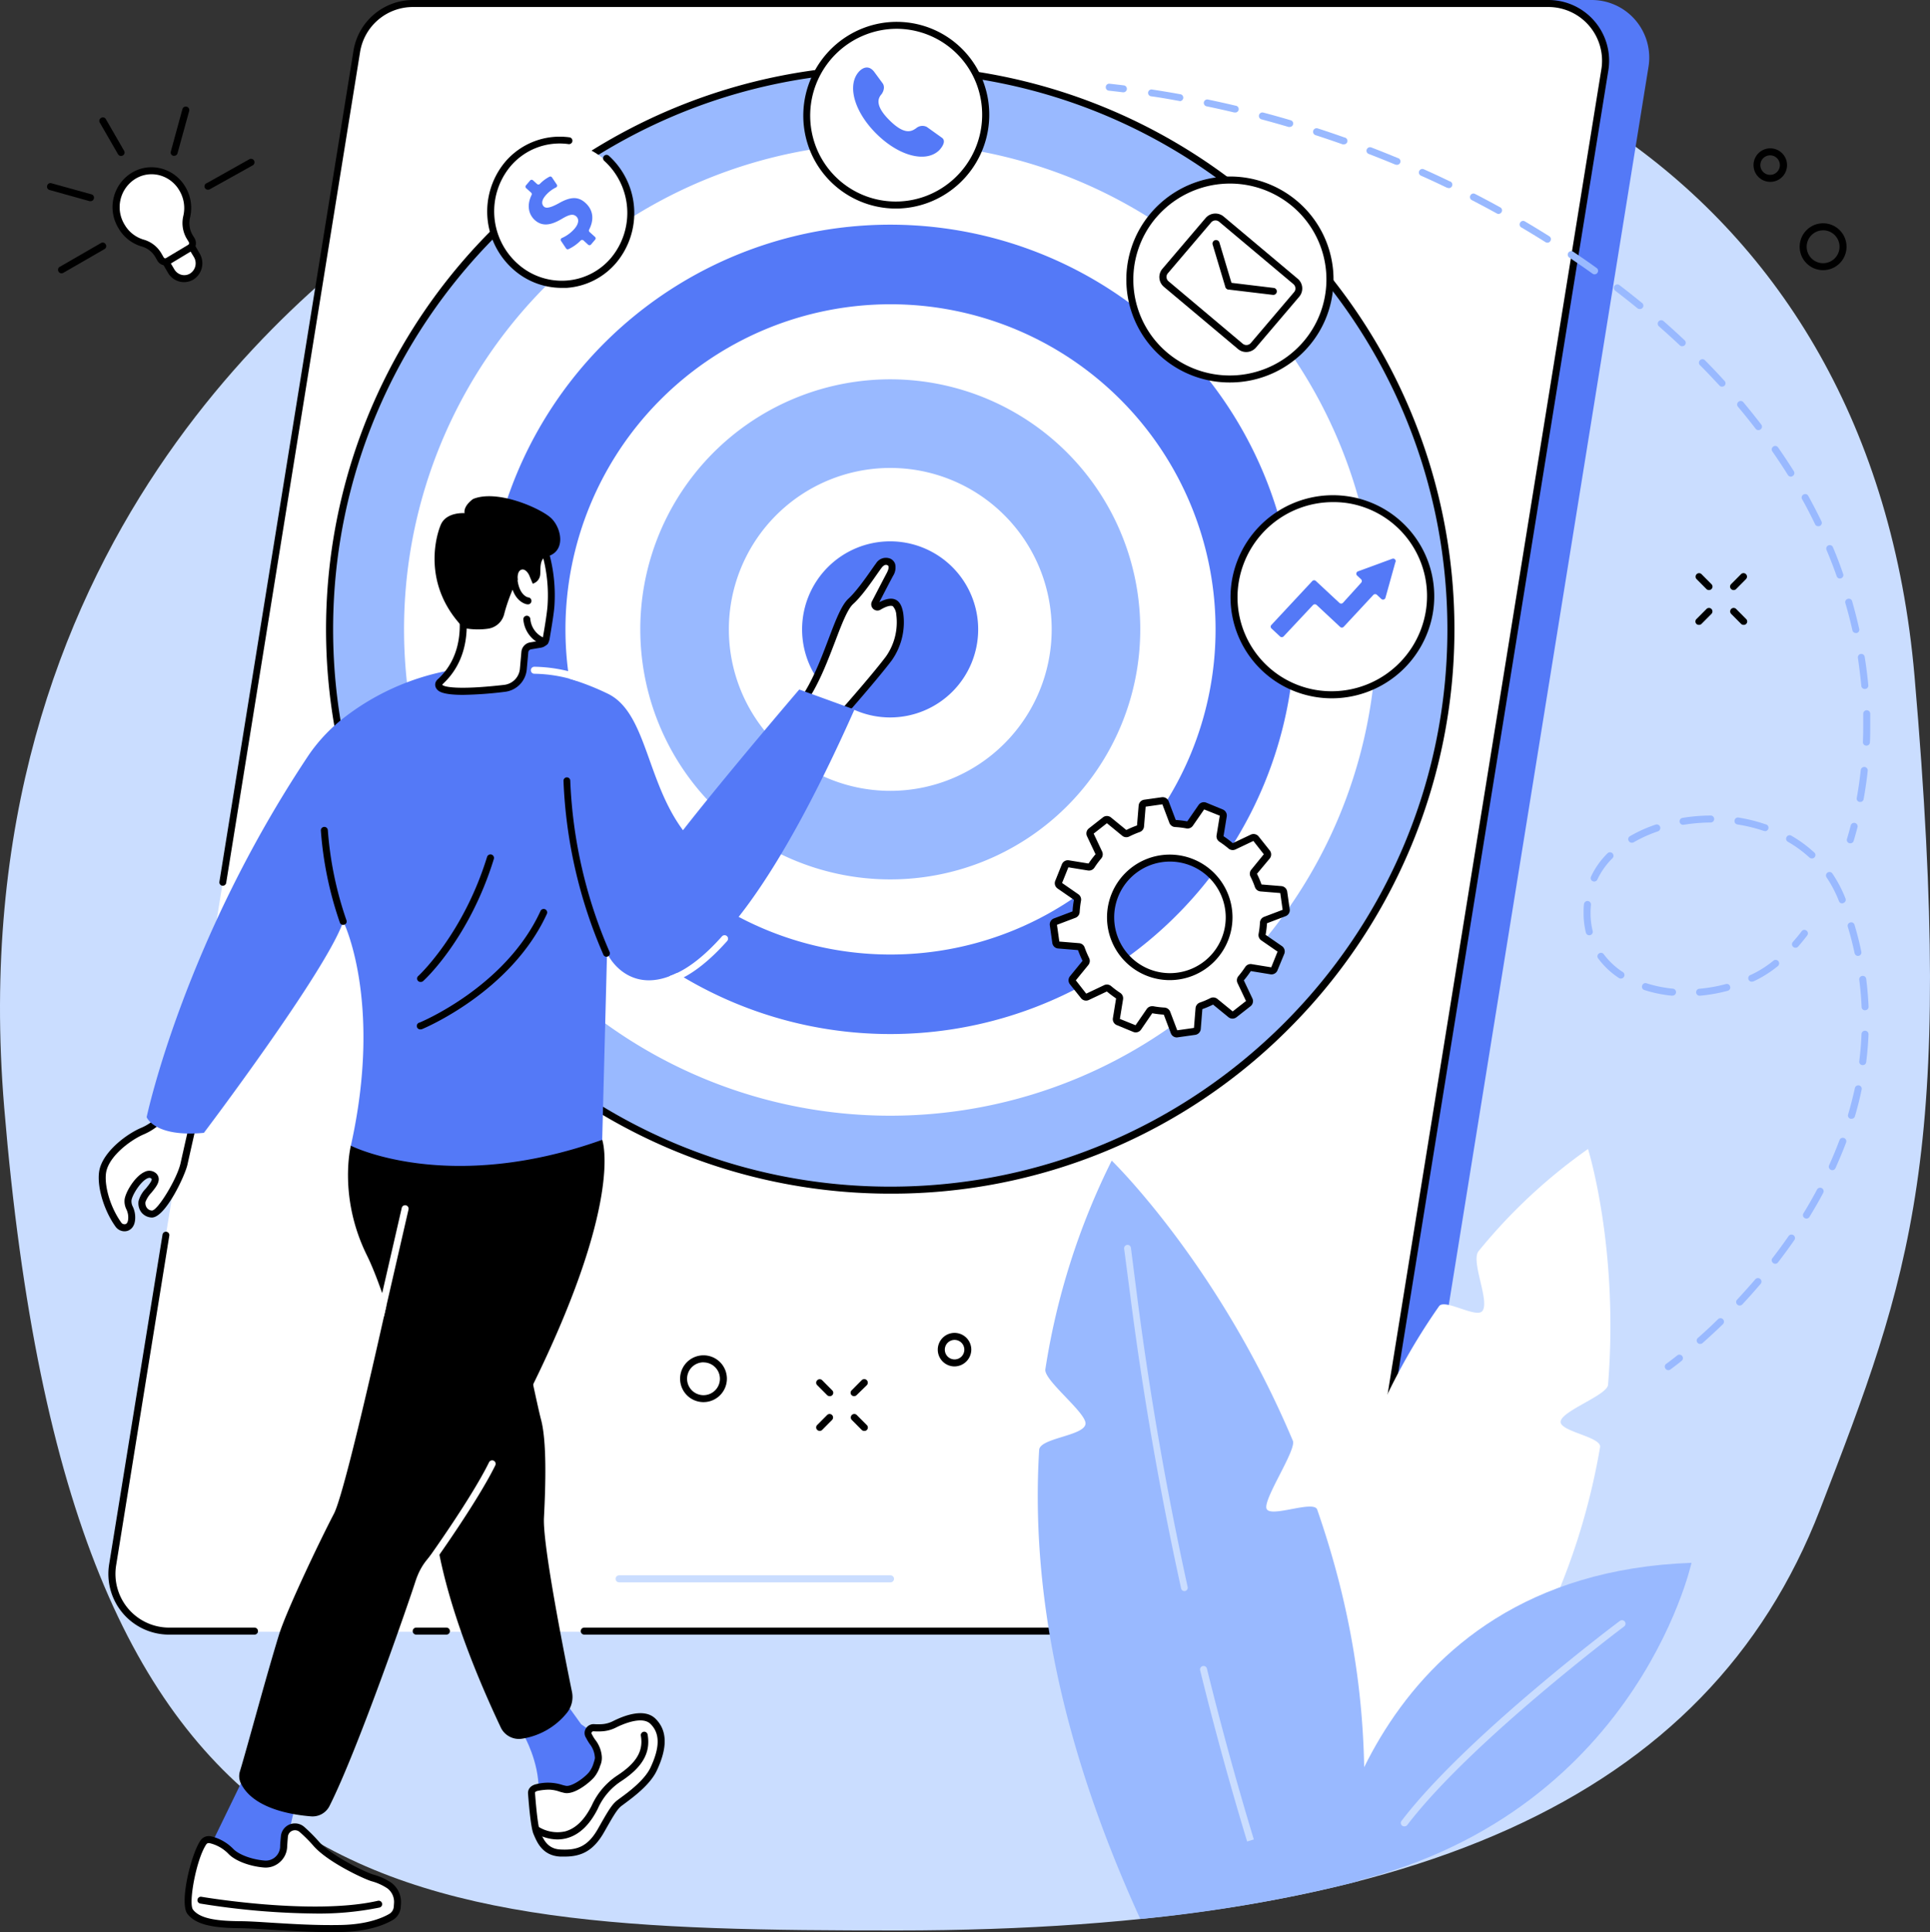
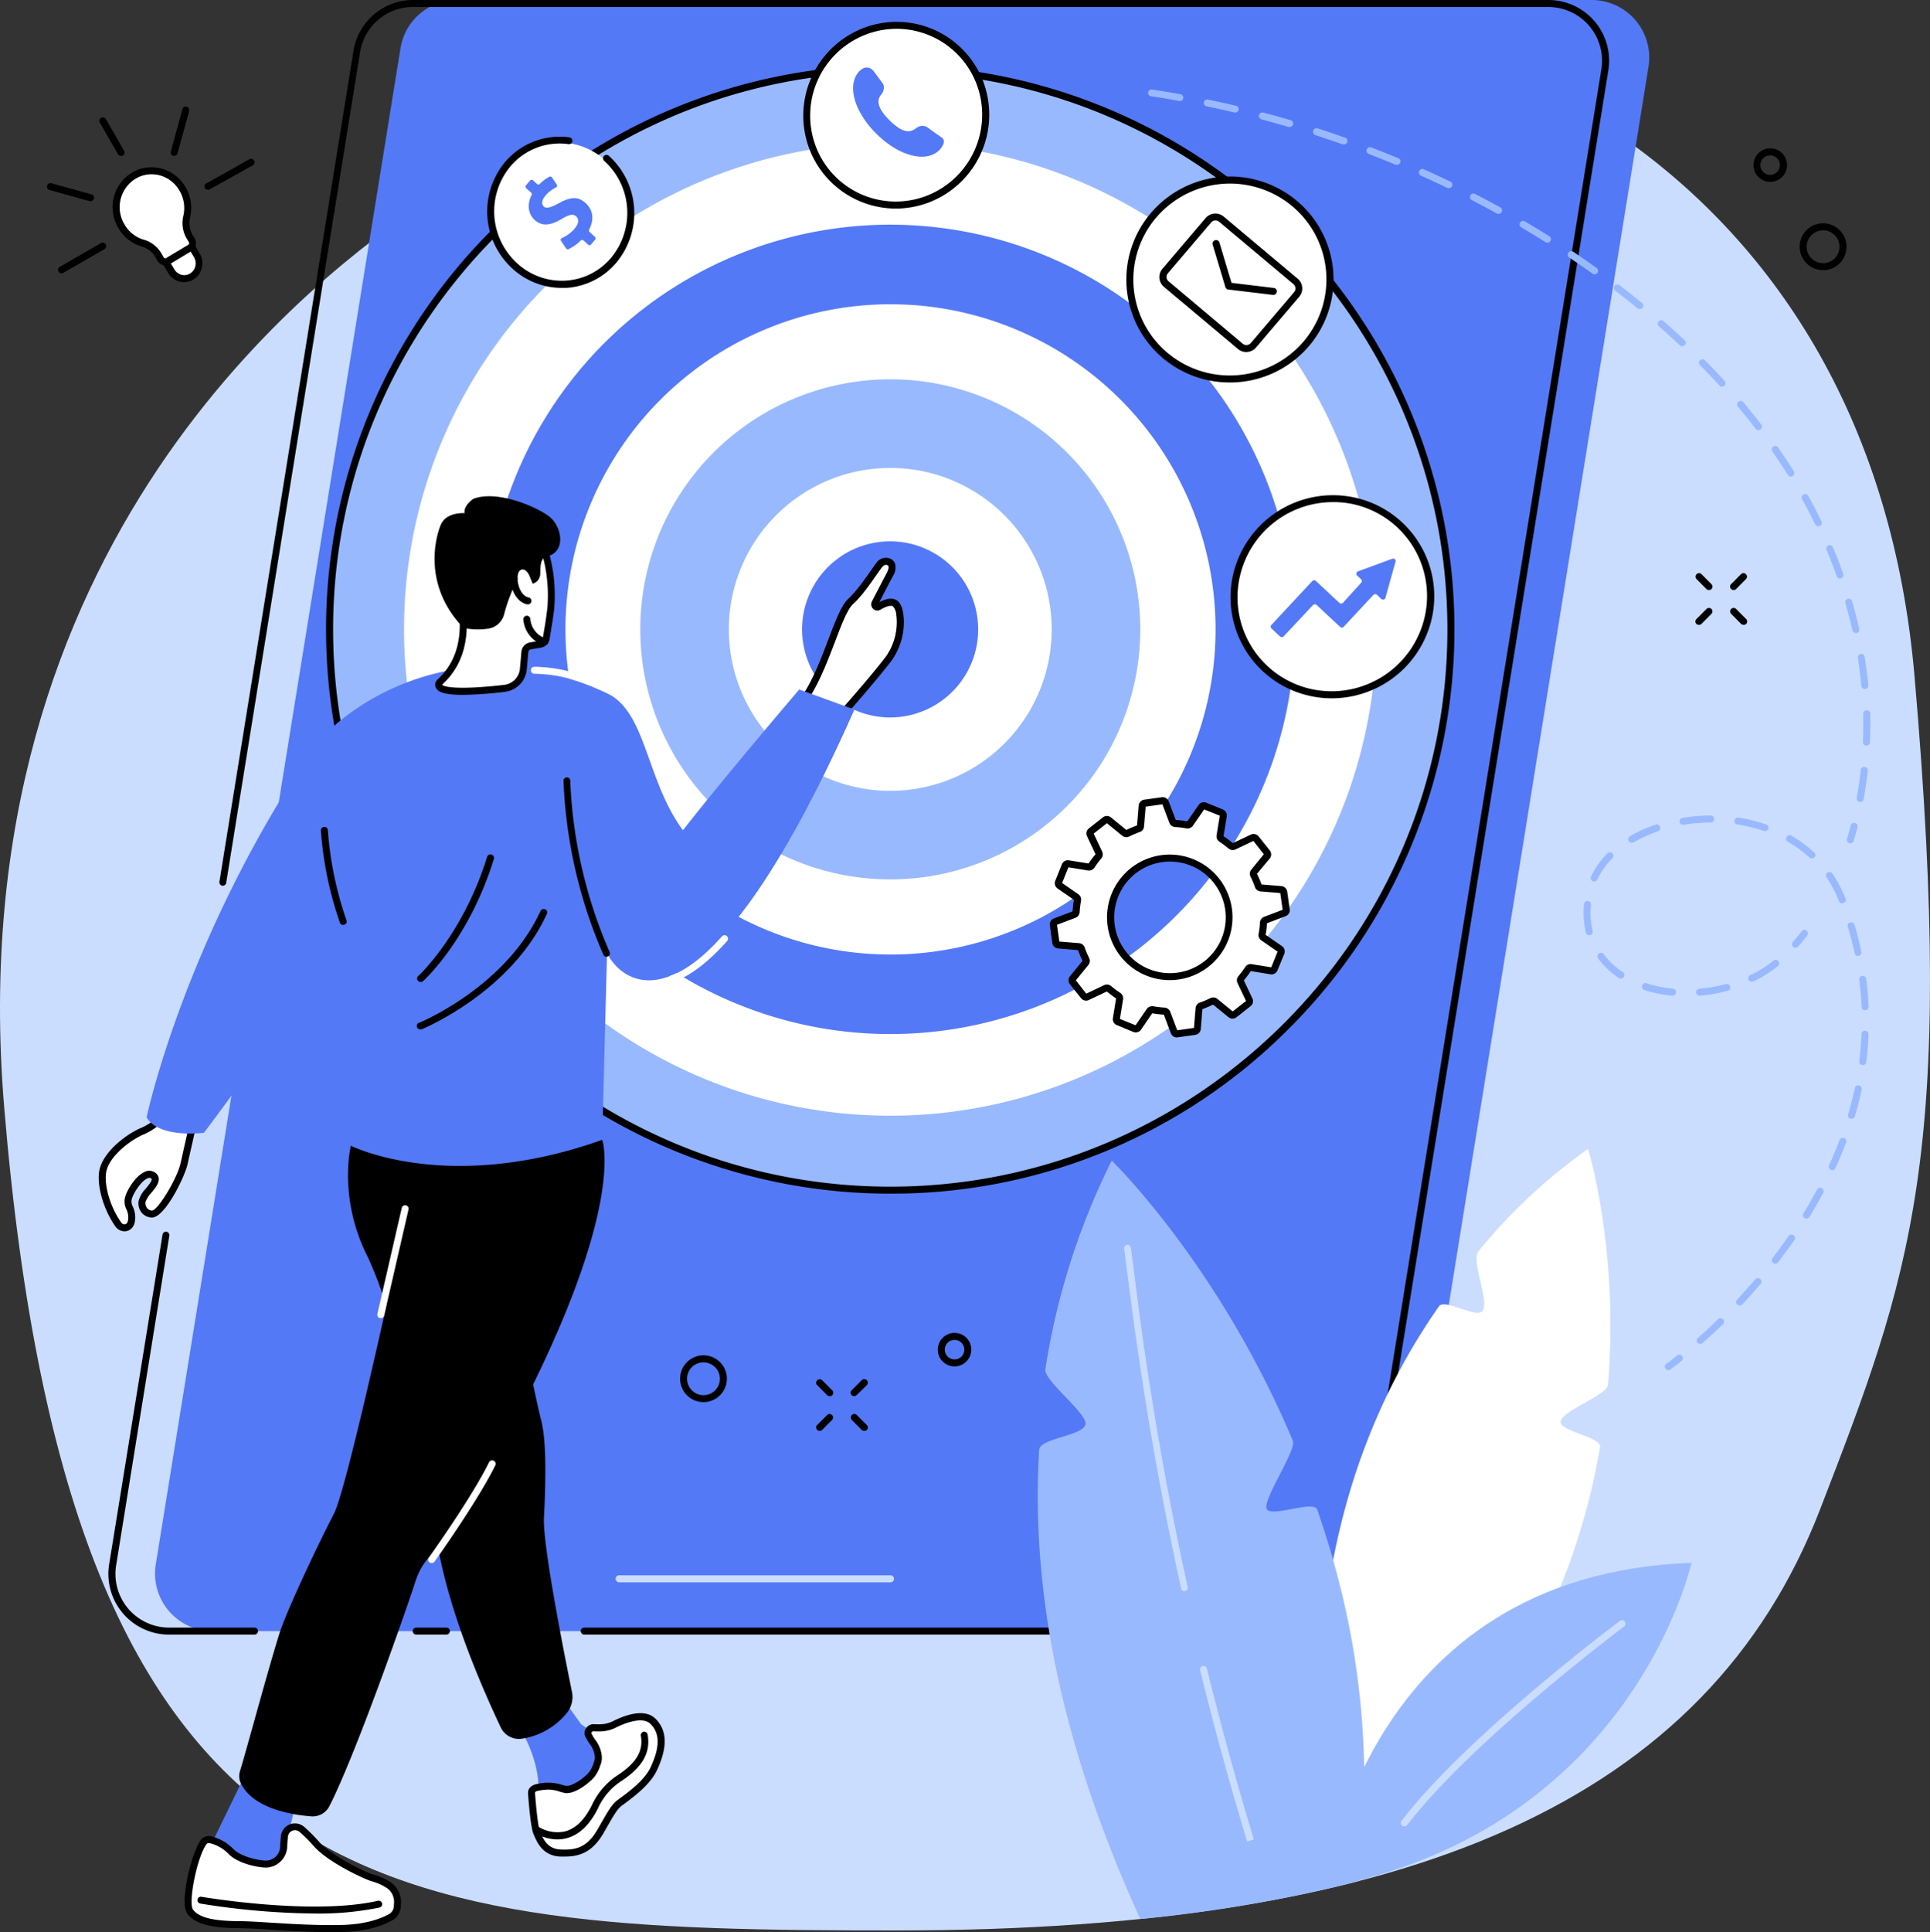
<svg xmlns="http://www.w3.org/2000/svg" viewBox="0 0 570 570.48">
  <rect x="0" y="0" width="570" height="570.48" fill="#333333" stroke="none" />
  <defs>
    <style>.cls-1{fill:#caddff;}.cls-2{fill:#5479f7;}.cls-3{fill:#fff;}.cls-4{fill:#99b9ff;}</style>
  </defs>
  <g id="Layer_2" data-name="Layer 2">
    <g id="Illustration">
      <g id="Digital_marketing" data-name="Digital marketing">
        <path class="cls-1" d="M136.35,52.18c-3.84,2.18-7.16,5.12-10.82,7.59C94.73,80.59-12.69,159.68,1.24,327,21,564.35,113.24,570,264.91,570S504.36,531.53,537.53,445.7c26.75-69.21,40.14-104.36,27.91-245.93C552.69,52.12,432.31-11.69,311.14,1.93,235.18,10.46,190.33,21.54,136.35,52.18Z" />
        <path class="cls-2" d="M398,481.62H62.72A17,17,0,0,1,46,461.93L118.27,14.3A16.92,16.92,0,0,1,135,0H470.19a17,17,0,0,1,16.68,19.69L414.64,467.37A16.92,16.92,0,0,1,398,481.62Z" />
-         <path class="cls-3" d="M171.35,481.81H49.94A16.91,16.91,0,0,1,33.26,462.2l72.1-447A16.91,16.91,0,0,1,122,1H457.28A16.9,16.9,0,0,1,474,20.64l-72.1,447a16.9,16.9,0,0,1-16.68,14.2Z" />
        <path d="M75.14,482.65H49.94a17.92,17.92,0,0,1-17.7-20.8L48,364.53a1,1,0,1,1,2,.33l-15.7,97.32a15.86,15.86,0,0,0,15.66,18.4h25.2a1,1,0,0,1,0,2.07Z" />
        <path d="M131.84,482.65h-8.92a1,1,0,0,1,0-2.07h8.92a1,1,0,0,1,0,2.07Z" />
        <path d="M385.18,482.65H172.55a1,1,0,0,1,0-2.07H385.18a15.8,15.8,0,0,0,15.66-13.32l72.1-446.79a15.86,15.86,0,0,0-15.66-18.4H122a15.8,15.8,0,0,0-15.66,13.32L66.8,260.68a1,1,0,1,1-2-.32l39.58-245.3A17.86,17.86,0,0,1,122,0H457.28A17.92,17.92,0,0,1,475,20.8l-72.1,446.79A17.86,17.86,0,0,1,385.18,482.65Z" />
        <path class="cls-1" d="M263,467.21H182.84a1,1,0,0,1,0-2.07H263a1,1,0,0,1,0,2.07Z" />
        <path class="cls-3" d="M395.28,553.63S370.72,463.18,425,385.69c1.66-2.38,11.15,3.75,12.84,1.36,2.16-3.06-3.56-14.69-1.15-17.64A161.2,161.2,0,0,1,469,339.26s9.19,29.31,5.91,69.64c-.25,3.05-13.57,7.64-14,10.8-.38,3,12.18,4.53,11.65,7.61C465.74,467.09,445.63,514,395.28,553.63Z" />
        <path class="cls-4" d="M374.06,445.47c-1.07-2.77,8.9-17.4,7.77-20.06-22-52.22-53.5-82.72-53.5-82.72a209.25,209.25,0,0,0-19.6,61.62c-.51,3.26,12.21,12.87,11.86,16.12-.39,3.56-13.47,4.14-13.69,7.68-3.18,52.29,12.6,100.6,29.84,138.45.45,0,.88,0,1.33-.06a433.33,433.33,0,0,0,60.23-10.3l3-.78c4.75-43-1.3-78-12.28-109.69C388,442.81,375.14,448.29,374.06,445.47Z" />
        <path class="cls-1" d="M368.32,543.73c-5.05-16.65-9.72-33.65-13.87-50.54a1,1,0,1,1,2-.5c4.15,16.86,8.81,33.83,13.85,50.44Z" />
        <path class="cls-1" d="M349.82,469.8a1,1,0,0,1-1-.81c-6.3-28.64-11.37-57.91-15.08-87L332,368.71a1,1,0,1,1,2-.27l1.7,13.3c3.7,29,8.76,58.22,15.05,86.81a1,1,0,0,1-.79,1.23Z" />
        <path class="cls-4" d="M391.4,557.45s11.09-92.54,108.16-96C499.56,461.41,482.45,539.91,391.4,557.45Z" />
        <path class="cls-1" d="M414.78,539.26a1,1,0,0,1-.82-1.66c19-24.91,64-58.69,64.46-59a1,1,0,1,1,1.24,1.65c-.45.34-45.26,34-64.05,58.63A1,1,0,0,1,414.78,539.26Z" />
        <path class="cls-4" d="M97.35,185.84A165.58,165.58,0,1,1,262.93,351.41,165.58,165.58,0,0,1,97.35,185.84Z" />
        <path d="M262.93,352.45A166.61,166.61,0,0,1,145.12,68,166.61,166.61,0,0,1,380.74,303.65,165.52,165.52,0,0,1,262.93,352.45Zm0-331.15C172.2,21.3,98.38,95.11,98.38,185.84S172.2,350.38,262.93,350.38s164.54-73.81,164.54-164.54S353.65,21.3,262.93,21.3Z" />
        <path class="cls-3" d="M119.33,185.84a143.6,143.6,0,1,1,143.6,143.59,143.59,143.59,0,0,1-143.6-143.59Z" />
        <path class="cls-2" d="M143.44,185.84A119.49,119.49,0,1,1,262.93,305.32,119.49,119.49,0,0,1,143.44,185.84Z" />
        <path class="cls-3" d="M167,185.84a96,96,0,1,1,96,96,96,96,0,0,1-96-96Z" />
        <path class="cls-4" d="M189.1,185.84a73.83,73.83,0,1,1,73.83,73.82,73.83,73.83,0,0,1-73.83-73.82Z" />
        <path class="cls-3" d="M215.26,185.84a47.67,47.67,0,1,1,47.67,47.67,47.67,47.67,0,0,1-47.67-47.67Z" />
        <path class="cls-2" d="M236.89,185.84a26,26,0,1,1,26,26,26,26,0,0,1-26-26Z" />
        <path class="cls-2" d="M63.33,542.66l9.39-19.32,15.68,6.47h0a67.2,67.2,0,0,0-3.32,13.62L84,551.37l-15.12-.09Z" />
        <path class="cls-3" d="M89.19,540.19a43.51,43.51,0,0,1,4.07,4.08c4,4.62,14.6,9.58,16.7,10.19a17.49,17.49,0,0,1,5,2.23,6,6,0,0,1,2.47,5.3l-.07,1a3.76,3.76,0,0,1-1.85,3c-2.25,1.31-6.84,3.22-14.59,3.4-11.87.27-22.88-1-30.41-1.11s-12.14-1-14.3-3.82c-2-2.52,1-16.4,3.93-20.52a1.92,1.92,0,0,1,2-.74,12.39,12.39,0,0,1,6,3.37c1.88,2,6.13,3.5,9.94,3.8a5.33,5.33,0,0,0,5.71-5c.06-1,.13-2,.22-3.11A3.14,3.14,0,0,1,89.19,540.19Z" />
        <path d="M97.57,570.48c-6.12,0-11.9-.36-17.1-.68-3.83-.24-7.14-.44-10-.47C62,569.24,57.6,568,55.35,565.11c-2.42-3.14,1-17.56,3.9-21.74a3,3,0,0,1,3.14-1.15,13.49,13.49,0,0,1,6.47,3.67c1.61,1.71,5.51,3.17,9.27,3.47a4.21,4.21,0,0,0,3.12-1,4.28,4.28,0,0,0,1.48-3c0-1,.13-2.07.22-3.14a4.17,4.17,0,0,1,6.93-2.77h0a48.06,48.06,0,0,1,4.17,4.17c3.73,4.37,14,9.24,16.2,9.88a17.93,17.93,0,0,1,5.27,2.38,7.07,7.07,0,0,1,2.9,6.21l-.07,1a4.79,4.79,0,0,1-2.36,3.84c-2.61,1.51-7.35,3.36-15.09,3.53C99.78,570.47,98.67,570.48,97.57,570.48ZM61.66,544.2a.87.87,0,0,0-.72.36C58,548.82,55.57,562,57,563.85c1.79,2.32,5.82,3.34,13.49,3.41,2.92,0,6.42.25,10.12.48,6.09.37,13,.8,20.26.64,7.67-.18,12.12-2.12,14.09-3.26a2.72,2.72,0,0,0,1.34-2.18l.07-1a5,5,0,0,0-2-4.39,16,16,0,0,0-4.66-2.09c-2.08-.6-13-5.62-17.19-10.51a42.25,42.25,0,0,0-4-4h0a2.1,2.1,0,0,0-3.5,1.4c-.09,1-.16,2.11-.22,3.08a6.32,6.32,0,0,1-2.19,4.43A6.25,6.25,0,0,1,78,551.42c-4.29-.34-8.66-2-10.61-4.12a11.34,11.34,0,0,0-5.47-3.07A.85.85,0,0,0,61.66,544.2Z" />
        <path d="M92.81,565a222.31,222.31,0,0,1-33.66-2.94,1,1,0,0,1,.35-2c.33.06,32.85,5.59,52.11,1.18a1,1,0,1,1,.46,2A89.28,89.28,0,0,1,92.81,565Z" />
        <path class="cls-2" d="M154.77,512.47s4.44,7.7,4.3,16.14c0,0,10.86,5.61,17,.12s4.43-13.39,4.43-13.39l-8.86-6.22L167.24,503Z" />
        <path class="cls-3" d="M175.41,510.11a1.59,1.59,0,0,0-1.53,2.37l.24.44c1.15,2.13,1.93,2,2.57,5.58a4.69,4.69,0,0,1-.42,2.45,9,9,0,0,1-1.59,3c-1.83,2.07-5.63,4.66-7.69,4.29s-3.39-1.46-8.24-.54c-1,.19-1.84.74-1.77,1.75.25,3.32.82,9.92,1.54,11.61,1,2.27,2.32,5.78,7,6s8.62-.73,11.95-6.59c2.61-4.6,3.87-6.86,5.28-8s8-5.4,10.3-10.23,3.62-10.3-.18-14.07c-2.91-2.88-8.82-.42-11.43.9a9.38,9.38,0,0,1-3.6,1A18,18,0,0,1,175.41,510.11Z" />
        <path d="M166.77,548.19l-1.3,0c-5.18-.26-6.82-4.12-7.8-6.42l-.1-.23c-.73-1.7-1.28-7.43-1.62-11.93-.11-1.43.89-2.52,2.61-2.84a13.65,13.65,0,0,1,7.34.21,10,10,0,0,0,1.28.32c1.5.27,4.95-1.94,6.72-3.95a7.94,7.94,0,0,0,1.39-2.7c.43-1.3.45-1.59.38-1.94a7,7,0,0,0-1.42-3.65,14.13,14.13,0,0,1-1-1.62L173,513a2.56,2.56,0,0,1,.06-2.68,2.66,2.66,0,0,1,2.45-1.23,17.41,17.41,0,0,0,2.29,0,8.39,8.39,0,0,0,3.2-.87c3.3-1.67,9.33-4,12.62-.71,3.45,3.43,3.58,8.41.38,15.23-2,4.31-7.13,8-9.59,9.85-.43.32-.78.57-1,.75-1.22,1-2.42,3.1-4.81,7.31l-.23.4C175.11,546.78,171.35,548.19,166.77,548.19Zm-4.65-19.77a17.77,17.77,0,0,0-3.18.34c-.29.06-1,.23-.93.66.45,6,1,10.19,1.46,11.28l.1.23c.94,2.21,2.12,5,6,5.17,4.65.23,7.94-.68,11-6.07l.23-.4c2.51-4.43,3.78-6.66,5.29-7.89.24-.2.61-.47,1.08-.82,2.32-1.69,7.15-5.23,8.94-9,2.82-6,2.83-10.12,0-12.9-2.52-2.5-8.47.2-10.23,1.09a10.42,10.42,0,0,1-4,1.09,19.8,19.8,0,0,1-2.56,0h0a.59.59,0,0,0-.55.27.51.51,0,0,0,0,.56c.09.15.18.3.26.46a10.21,10.21,0,0,0,.9,1.39,9.13,9.13,0,0,1,1.78,4.49,5.63,5.63,0,0,1-.46,3,9.85,9.85,0,0,1-1.8,3.42c-1.64,1.86-5.85,5.12-8.64,4.62-.53-.1-1-.24-1.48-.37A10.37,10.37,0,0,0,162.12,528.42Z" />
        <path d="M164.64,543.13a12.84,12.84,0,0,1-6.7-2,1,1,0,1,1,1.16-1.7,10.57,10.57,0,0,0,7.77,1.33c3.12-.82,5.78-3.41,7.91-7.69a21,21,0,0,1,7.49-8.8c5.69-3.72,7.79-7.24,7-11.76a1,1,0,1,1,2-.35c.93,5.39-1.52,9.66-7.92,13.84a18.7,18.7,0,0,0-6.77,8c-2.42,4.85-5.53,7.8-9.26,8.78A11.08,11.08,0,0,1,164.64,543.13Z" />
        <path d="M103.62,338.29s-3.8,15.07,4.74,32.36,20,67.4,20,67.4-4.84,20.28,19.53,72a5.93,5.93,0,0,0,6.29,3.33,21.13,21.13,0,0,0,13.26-7.64,7.49,7.49,0,0,0,1.48-6.21c-2.11-10.32-8.69-43.34-8.27-51.41.5-9.61.87-22.61-.89-29.07s-15.27-72.55-15.27-72.55Z" />
        <path d="M103.62,338.29s43.09-15.23,74.23-1.74c0,0,6.84,18.09-22.27,76,0,0-21.82,40.26-25.05,43.47s-6,5.18-7.9,11.11c-1.76,5.51-16.94,49.51-25.31,66.11a5.59,5.59,0,0,1-5.47,3.07c-5.92-.47-17.19-2.37-20.75-9.82a4.81,4.81,0,0,1-.24-3.48c2.08-6.8,7.77-28.14,11.55-40.36,2.18-7.07,12.21-28.05,16.21-35.69s19.66-80.41,19.66-80.41Z" />
        <path class="cls-3" d="M112.47,389.2a.9.9,0,0,1-.23,0,1,1,0,0,1-.78-1.24l7.19-31.3a1,1,0,0,1,2,.46l-7.19,31.3A1,1,0,0,1,112.47,389.2Z" />
        <path class="cls-3" d="M127.49,461.53a1,1,0,0,1-.6-.19,1,1,0,0,1-.24-1.44c.13-.18,12.6-17.6,17.78-28.13a1,1,0,1,1,1.85.91c-5.26,10.68-17.82,28.25-17.95,28.42A1,1,0,0,1,127.49,461.53Z" />
        <path class="cls-3" d="M248.51,211.06s9.56-10.82,14-16.62,4-14.74,1.85-16.29c-1.17-.82-3.18,0-4.8.92a.81.81,0,0,1-1.08-1.11c1.2-2.31,2.93-5.63,4.36-8.33,1.23-2.34.59-3.34-.36-3.77a2.46,2.46,0,0,0-2.89,1.1c-1.75,2.36-5.23,7.84-8.26,10.55-4,3.57-7.16,19.65-14.15,29.48C238.29,207.45,248.51,211.06,248.51,211.06Z" />
        <path d="M248.82,212.26l-.66-.23c-.42-.14-10.25-3.62-11.4-4.08l-1.22-.49.76-1.06c3.6-5.07,6.16-11.81,8.41-17.76,2.13-5.61,3.81-10,5.89-11.9s4.75-5.6,6.59-8.24c.59-.84,1.11-1.59,1.54-2.16a3.43,3.43,0,0,1,4.13-1.42,2.66,2.66,0,0,1,1.5,1.57,4.59,4.59,0,0,1-.65,3.62c-1.3,2.46-2.85,5.43-4,7.69,2.27-1.17,4-1.34,5.22-.49s1.64,2.57,1.85,3.9a19.51,19.51,0,0,1-3.47,13.86c-4.37,5.76-13.91,16.56-14,16.67Zm-10.08-5.77c2.45.88,7.62,2.72,9.45,3.36,2-2.23,9.68-11,13.46-16a17.57,17.57,0,0,0,3.07-12.29,4.19,4.19,0,0,0-1-2.53c-.43-.31-1.63-.22-3.68,1a1.8,1.8,0,0,1-2.15-.25,1.85,1.85,0,0,1-.36-2.22c1.2-2.32,2.92-5.64,4.35-8.35.66-1.24.59-1.8.53-2a.61.61,0,0,0-.39-.35c-.76-.34-1.5.58-1.64.77-.41.55-.92,1.28-1.5,2.1-1.9,2.73-4.51,6.45-6.9,8.6-1.7,1.52-3.47,6.17-5.34,11.1C244.5,195,242.09,201.37,238.74,206.49Z" />
        <path class="cls-3" d="M48.17,329.46A16.28,16.28,0,0,1,42.12,334c-3.82,1.61-10.16,6.23-11.61,11.17-1.06,3.63.58,11,4.43,16.43a2.18,2.18,0,0,0,2.45.87c.71-.26,1.38-.91,1.49-2.48.2-2.84-1.31-3.58-1.07-5.6.29-2.51,4.71-9.17,7.39-7.28,2.44,1.72-2.93,5.25-3.26,7.67a3.13,3.13,0,0,0,2.82,3.73c2.78.27,8.72-10.84,9.59-14.8S56.8,332.8,56.8,332.8Z" />
        <path d="M36.75,363.56a3.28,3.28,0,0,1-2.65-1.41c-3.77-5.28-5.83-13.06-4.58-17.32,1.55-5.27,8.07-10.09,12.2-11.83a15.19,15.19,0,0,0,5.63-4.17l.47-.61L58,332.16l-.2.87s-1.56,6.89-2.44,10.85c-.73,3.3-6.7,16-10.7,15.61A4.13,4.13,0,0,1,41.78,358a4.42,4.42,0,0,1-.86-3.38,8.51,8.51,0,0,1,2.18-3.72c.71-.87,1.78-2.19,1.7-2.74,0,0,0-.1-.19-.23s-.41-.28-1.08,0c-2,.9-4.5,4.9-4.7,6.54a3.4,3.4,0,0,0,.4,1.84,7.37,7.37,0,0,1,.68,3.72c-.16,2.32-1.43,3.1-2.17,3.37A3,3,0,0,1,36.75,363.56Zm11.72-32.87a17.62,17.62,0,0,1-5.95,4.22c-3.65,1.53-9.68,5.93-11,10.5-1,3.27.53,10.3,4.27,15.54a1.15,1.15,0,0,0,1.27.49c.17-.06.71-.25.8-1.57a5.47,5.47,0,0,0-.53-2.79,5.33,5.33,0,0,1-.54-2.86c.27-2.26,3.08-6.93,5.91-8.19a3,3,0,0,1,3.11.19,2.41,2.41,0,0,1,1.05,1.63c.2,1.44-.94,2.84-2.15,4.32a8.27,8.27,0,0,0-1.74,2.7,2.35,2.35,0,0,0,.44,1.81,2,2,0,0,0,1.46.75h0c1.73,0,7.47-9.47,8.46-14,.69-3.11,1.8-8,2.25-10Z" />
        <path class="cls-2" d="M236.05,203.59s-21.55,25.18-34.34,41.55c-10.82-14.54-10.79-34.73-22.16-40.29a76.15,76.15,0,0,0-30-7.6l-8.17-.36a72.38,72.38,0,0,0-39.07,14.48,49.29,49.29,0,0,0-11,11.37c-37.16,55.59-48,107.12-48,107.12s2.28,6,16.91,4.63c0,0,36.3-48,41.16-62.43,0,0,11.76,23.58,2.24,66.23,0,0,28.62,14.52,74.23-1.74l1.43-55.19c2.93,6.73,26.05,33.84,73.07-71.85Z" />
        <path d="M179.14,282.5a1,1,0,0,1-.95-.62,142.49,142.49,0,0,1-11.77-51.35,1,1,0,0,1,1-1h0a1,1,0,0,1,1,1,140.32,140.32,0,0,0,11.6,50.52,1,1,0,0,1-.53,1.37A1.15,1.15,0,0,1,179.14,282.5Z" />
        <path d="M101.38,273.09a1,1,0,0,1-1-.66,106.28,106.28,0,0,1-5.62-27.18,1,1,0,1,1,2.06-.13,104.43,104.43,0,0,0,5.49,26.58,1,1,0,0,1-.6,1.33A1.15,1.15,0,0,1,101.38,273.09Z" />
        <path d="M124.31,303.93a1,1,0,0,1-.39-2c.25-.1,25.44-10.53,35.71-32.94a1,1,0,1,1,1.88.86c-10.62,23.17-36.56,33.89-36.82,34A1,1,0,0,1,124.31,303.93Z" />
        <path d="M124.29,289.93a1,1,0,0,1-.7-1.8c.13-.12,13.21-12.27,20.26-35.11a1,1,0,0,1,2,.61c-7.22,23.41-20.28,35.52-20.83,36A1,1,0,0,1,124.29,289.93Z" />
        <path class="cls-3" d="M198.66,290a1,1,0,0,1-.36-2c4.65-1.74,9.67-5.62,14.92-11.52a1,1,0,1,1,1.54,1.37C209.28,284,204,288.05,199,289.91A.92.92,0,0,1,198.66,290Z" />
        <path class="cls-3" d="M170.38,201a1.06,1.06,0,0,1-.34-.06,42.16,42.16,0,0,0-12.27-2,1,1,0,0,1,.1-2.07A44.45,44.45,0,0,1,170.72,199a1,1,0,0,1-.34,2Z" />
        <path class="cls-3" d="M129.66,201.72c.26-.65,7.54-5.45,7.15-18.07,0,0-7.68-13.26-4.34-18.37s4-13.13,13.2-12.19,14.19,5.68,15.73,11.28a46.31,46.31,0,0,1,1.36,14.21c-.11,2.33-1,7.48-1.44,10a2,2,0,0,1-1.7,1.68l-2.87.48A2.06,2.06,0,0,0,155,192.6l-.45,5a6.28,6.28,0,0,1-5.53,5.69C141.48,204.14,128.3,205.18,129.66,201.72Z" />
        <path d="M136.75,205.17c-6.45,0-7.37-1.19-7.79-1.75a2.06,2.06,0,0,1-.26-2.08h0a2.87,2.87,0,0,1,.78-.94c1.62-1.58,6.53-6.37,6.3-16.47-1.25-2.2-7.61-14-4.18-19.21a29.82,29.82,0,0,0,2-3.91c2.07-4.47,4.42-9.54,12.15-8.74,8.71.89,14.76,5.27,16.62,12a47.07,47.07,0,0,1,1.39,14.53c-.11,2.35-1,7.35-1.45,10.12a3.11,3.11,0,0,1-2.55,2.52l-2.87.48a1,1,0,0,0-.87.94l-.45,5a7.32,7.32,0,0,1-6.44,6.61A111.65,111.65,0,0,1,136.75,205.17Zm-6.15-3c.4.68,4.77,1.61,18.32.05a5.27,5.27,0,0,0,4.63-4.75l.44-5a3.1,3.1,0,0,1,2.59-2.79l2.87-.48a1.05,1.05,0,0,0,.86-.84c.39-2.19,1.31-7.54,1.42-9.86a44.74,44.74,0,0,0-1.33-13.88c-1.63-6-6.9-9.72-14.83-10.53-6.27-.64-8,3.16-10.06,7.56a33.69,33.69,0,0,1-2.18,4.17c-2.45,3.75,2.33,13.74,4.37,17.28l.13.22v.26c.34,11.19-5.12,16.51-6.92,18.26Zm0-.09Z" />
        <path d="M160.85,190.5a1.45,1.45,0,0,1-.28,0,8.69,8.69,0,0,1-6-7.56,1,1,0,1,1,2.05-.21,6.69,6.69,0,0,0,4.48,5.78,1,1,0,0,1-.28,2Z" />
        <path d="M155.85,178.44h-.14c-.19,0-4.74-.72-5.05-8.5a1,1,0,0,1,1-1.08,1,1,0,0,1,1.07,1c.24,6,3.23,6.53,3.26,6.53a1,1,0,0,1-.13,2.06Z" />
        <path d="M157.36,172.34a3.07,3.07,0,0,0,2.17-2.55c.19-1.45-.33-4.88,1.87-5.42,5.91-1.44,4.45-8.51,1.34-11.41s-15.89-8.54-23-5.63c0,0-2.9,1.93-2.54,4.19,0,0-5.35-.43-7,3.39s-5.37,18.09,6.72,30.52a21.86,21.86,0,0,0,7.32.19,5.75,5.75,0,0,0,4.67-4.31c.86-3.44,2.86-8.63,4-10.11,0,0-.34-2.54,1.11-3,1-.31,1.93.85,2.32,1.76l1,2.4Z" />
        <path class="cls-3" d="M379.14,263.46a.88.88,0,0,0-.8-.76l-6-.49a.85.85,0,0,1-.75-.59,29.42,29.42,0,0,0-1.36-3.21.87.87,0,0,1,.1-1l3.77-4.63a.87.87,0,0,0,0-1.1l-3.23-4.12a.87.87,0,0,0-1.07-.25l-5.41,2.56a.86.86,0,0,1-.94-.14,29.81,29.81,0,0,0-2.79-2.09.86.86,0,0,1-.38-.87l1-5.91a.88.88,0,0,0-.55-1l-4.85-2a.88.88,0,0,0-1,.32l-3.4,4.91a.85.85,0,0,1-.88.36,28.41,28.41,0,0,0-3.46-.41.88.88,0,0,1-.78-.56l-2.12-5.6a.9.9,0,0,0-.95-.56l-5.18.74a.86.86,0,0,0-.75.8l-.49,6a.89.89,0,0,1-.59.76,26.87,26.87,0,0,0-3.21,1.36.89.89,0,0,1-1-.1l-4.62-3.78a.89.89,0,0,0-1.11,0l-4.12,3.22a.89.89,0,0,0-.25,1.08l2.56,5.41a.87.87,0,0,1-.13.94,28.26,28.26,0,0,0-2.1,2.79.89.89,0,0,1-.87.39l-5.9-1a.88.88,0,0,0-1,.54l-2,4.86a.88.88,0,0,0,.32,1.05l4.91,3.4a.87.87,0,0,1,.36.88,28.59,28.59,0,0,0-.42,3.47.86.86,0,0,1-.56.77l-5.59,2.13a.88.88,0,0,0-.56.94l.73,5.19a.87.87,0,0,0,.81.75l5.95.49a.89.89,0,0,1,.76.59,26.87,26.87,0,0,0,1.36,3.21.89.89,0,0,1-.1.95l-3.78,4.63a.87.87,0,0,0,0,1.1l3.22,4.12a.88.88,0,0,0,1.08.26l5.4-2.56a.87.87,0,0,1,.95.13,28.42,28.42,0,0,0,2.78,2.09.89.89,0,0,1,.39.88l-1,5.9a.88.88,0,0,0,.54,1l4.85,2a.9.9,0,0,0,1.06-.32l3.39-4.91a.89.89,0,0,1,.89-.36,28.19,28.19,0,0,0,3.46.42.84.84,0,0,1,.77.56l2.12,5.59a.88.88,0,0,0,.95.56l5.18-.73a.89.89,0,0,0,.76-.81l.48-6a.87.87,0,0,1,.59-.75,26.87,26.87,0,0,0,3.21-1.36.88.88,0,0,1,1,.1l4.62,3.78a.89.89,0,0,0,1.1,0l4.12-3.23a.88.88,0,0,0,.25-1.07l-2.56-5.41a.89.89,0,0,1,.14-1,28.42,28.42,0,0,0,2.09-2.78.87.87,0,0,1,.87-.39l5.9,1a.91.91,0,0,0,1-.54l1.95-4.86a.88.88,0,0,0-.32-1.06l-4.9-3.39a.87.87,0,0,1-.36-.89,28.18,28.18,0,0,0,.41-3.46.88.88,0,0,1,.56-.78l5.59-2.12a.88.88,0,0,0,.56-.95Zm-33.66,24.91a17.5,17.5,0,1,1,17.5-17.5A17.51,17.51,0,0,1,345.48,288.37Z" />
        <path d="M347.57,306.32a1.89,1.89,0,0,1-1.78-1.23l-2.08-5.5a29.4,29.4,0,0,1-3.41-.41L337,304a1.92,1.92,0,0,1-2.3.69l-4.85-2a1.89,1.89,0,0,1-1.17-2.08l.94-5.81a31.87,31.87,0,0,1-2.73-2.05l-5.31,2.51a1.9,1.9,0,0,1-2.33-.55L316,290.64a1.91,1.91,0,0,1,0-2.39l3.71-4.55a30.56,30.56,0,0,1-1.34-3.16l-5.85-.48a1.9,1.9,0,0,1-1.74-1.64l-.73-5.18a1.9,1.9,0,0,1,1.22-2.06l5.49-2.08a27.15,27.15,0,0,1,.41-3.41l-4.83-3.34a1.9,1.9,0,0,1-.68-2.29l1.95-4.86a1.91,1.91,0,0,1,2.09-1.17l5.79.94a28.83,28.83,0,0,1,2.06-2.74l-2.51-5.31a1.9,1.9,0,0,1,.55-2.33l4.12-3.23a1.91,1.91,0,0,1,2.39,0l4.54,3.71a29.66,29.66,0,0,1,3.16-1.34l.48-5.85a1.92,1.92,0,0,1,1.64-1.75l5.18-.73a1.9,1.9,0,0,1,2.06,1.22l2.08,5.49a29.23,29.23,0,0,1,3.4.41l3.34-4.83a1.9,1.9,0,0,1,2.29-.68l4.85,2a1.92,1.92,0,0,1,1.18,2.09l-.95,5.8a28.83,28.83,0,0,1,2.74,2.06l5.31-2.52a1.92,1.92,0,0,1,2.33.55L375,251.1a1.91,1.91,0,0,1,0,2.39L371.23,258a27.47,27.47,0,0,1,1.34,3.16l5.85.48a1.9,1.9,0,0,1,1.74,1.64h0l.74,5.19a1.9,1.9,0,0,1-1.22,2.05l-5.49,2.09a29.4,29.4,0,0,1-.41,3.41l4.82,3.33a1.92,1.92,0,0,1,.69,2.3l-2,4.85a1.9,1.9,0,0,1-2.08,1.18l-5.8-.95a28.83,28.83,0,0,1-2.06,2.74l2.52,5.32a1.9,1.9,0,0,1-.55,2.32l-4.12,3.23a1.91,1.91,0,0,1-2.4,0l-4.54-3.72a26,26,0,0,1-3.16,1.34l-.47,5.86a1.91,1.91,0,0,1-1.64,1.74l-5.18.73A1.32,1.32,0,0,1,347.57,306.32Zm-7.33-9.22.35,0a24.24,24.24,0,0,0,3.33.4,1.94,1.94,0,0,1,1.68,1.23l2.08,5.48,4.94-.7.47-5.84a1.94,1.94,0,0,1,1.28-1.65,24.28,24.28,0,0,0,3.09-1.31,1.93,1.93,0,0,1,2.07.23l4.53,3.7,3.93-3.08-2.51-5.3a1.92,1.92,0,0,1,.28-2.06,29.35,29.35,0,0,0,2-2.68,1.91,1.91,0,0,1,1.9-.84l5.78.94,1.87-4.64-4.81-3.32a1.91,1.91,0,0,1-.79-1.93,25.89,25.89,0,0,0,.4-3.33,1.91,1.91,0,0,1,1.23-1.69l5.47-2.07-.7-4.95-5.83-.48a1.92,1.92,0,0,1-1.65-1.27,25,25,0,0,0-1.31-3.1,1.91,1.91,0,0,1,.23-2.06l3.7-4.54-3.08-3.93-5.29,2.51a1.92,1.92,0,0,1-2.06-.28,27.63,27.63,0,0,0-2.68-2,1.91,1.91,0,0,1-.84-1.9l.94-5.79L355.63,239l-3.33,4.81a1.9,1.9,0,0,1-1.92.79,26.33,26.33,0,0,0-3.33-.4,1.91,1.91,0,0,1-1.69-1.23l-2.07-5.48-4.94.7-.48,5.84a1.91,1.91,0,0,1-1.28,1.65A29.22,29.22,0,0,0,333.5,247a1.91,1.91,0,0,1-2.06-.22l-4.53-3.71L323,246.14l2.5,5.3a1.92,1.92,0,0,1-.28,2.06,26.5,26.5,0,0,0-2,2.69,1.92,1.92,0,0,1-1.91.84l-5.78-.94-1.86,4.63,4.81,3.33a1.91,1.91,0,0,1,.78,1.92,28.21,28.21,0,0,0-.4,3.34,1.91,1.91,0,0,1-1.22,1.68l-5.48,2.08.7,4.94,5.84.48a1.9,1.9,0,0,1,1.64,1.28,29.22,29.22,0,0,0,1.31,3.09,1.93,1.93,0,0,1-.22,2.07l-3.7,4.53,3.07,3.93,5.3-2.51a1.92,1.92,0,0,1,2.06.28,26.1,26.1,0,0,0,2.68,2,1.92,1.92,0,0,1,.84,1.9l-.94,5.79,4.63,1.87,3.32-4.82A1.91,1.91,0,0,1,340.24,297.1Zm5.24-7.7A18.53,18.53,0,1,1,364,270.87,18.55,18.55,0,0,1,345.48,289.4Zm0-35A16.47,16.47,0,1,0,362,270.87,16.48,16.48,0,0,0,345.48,254.4Z" />
        <path class="cls-3" d="M54,55.84A10.45,10.45,0,0,0,39.25,52a10.93,10.93,0,0,0-3.33,14.84,10.7,10.7,0,0,0,6.24,4.88,7.77,7.77,0,0,1,4.62,3.62l.61,1.06a1.76,1.76,0,0,0,2.44.67L56,73.41a1.85,1.85,0,0,0,.62-2.51L56,69.85A7.89,7.89,0,0,1,55.14,64,11.08,11.08,0,0,0,54,55.84Z" />
        <path d="M49,78.39a2.74,2.74,0,0,1-.7-.09A2.79,2.79,0,0,1,46.5,77l-.61-1.06a6.71,6.71,0,0,0-4-3.15A11.68,11.68,0,0,1,35,67.4a11.91,11.91,0,0,1,3.66-16.23,11.21,11.21,0,0,1,8.77-1.46,11.72,11.72,0,0,1,7.4,5.61,12.12,12.12,0,0,1,1.28,9,7,7,0,0,0,.76,5.06l.61,1a2.88,2.88,0,0,1-1,3.9L50.36,78A2.64,2.64,0,0,1,49,78.39ZM44.76,51.45a9.08,9.08,0,0,0-4.95,1.46,9.86,9.86,0,0,0-3,13.44,9.64,9.64,0,0,0,5.64,4.41,8.82,8.82,0,0,1,5.24,4.11l.61,1.06a.78.78,0,0,0,.47.37.68.68,0,0,0,.54-.08l6.16-3.7a.82.82,0,0,0,.26-1.1l-.61-1a9.07,9.07,0,0,1-1-6.58,10.09,10.09,0,0,0-1.06-7.44h0A9.64,9.64,0,0,0,47,51.72,9.28,9.28,0,0,0,44.76,51.45Z" />
        <path class="cls-3" d="M56.6,81.66h0A4.39,4.39,0,0,1,50.53,80l-1.47-2.56,7.61-4.58,1.47,2.57A4.59,4.59,0,0,1,56.6,81.66Z" />
        <path d="M54.4,83.31A5.76,5.76,0,0,1,53,83.14a5.57,5.57,0,0,1-3.41-2.62l-2-3.45L57,71.44l2,3.47a5.66,5.66,0,0,1-1.9,7.64h0A5.39,5.39,0,0,1,54.4,83.31ZM50.46,77.8l1,1.69a3.5,3.5,0,0,0,2.14,1.65,3.29,3.29,0,0,0,2.51-.36h0a3.58,3.58,0,0,0,1.18-4.84l-1-1.65Z" />
        <path d="M35.75,46.05a1.05,1.05,0,0,1-.9-.52l-5.37-9.31a1,1,0,0,1,.38-1.41,1,1,0,0,1,1.41.38l5.37,9.31a1,1,0,0,1-.37,1.41A1.13,1.13,0,0,1,35.75,46.05Z" />
        <path d="M18.19,80.7a1,1,0,0,1-.9-.52,1,1,0,0,1,.38-1.41l12.14-7a1,1,0,0,1,1.41.38,1,1,0,0,1-.38,1.41l-12.14,7A1.06,1.06,0,0,1,18.19,80.7Z" />
        <path d="M61.59,56a1,1,0,0,1-.51-1.93l12.56-7.05a1,1,0,0,1,1,1.8l-12.56,7A1,1,0,0,1,61.59,56Z" />
        <path d="M26.76,59.4a1,1,0,0,1-.28,0l-11.83-3.3a1,1,0,0,1-.72-1.27,1,1,0,0,1,1.28-.72L27,57.38a1,1,0,0,1,.72,1.27A1,1,0,0,1,26.76,59.4Z" />
        <path d="M51.45,46a.84.84,0,0,1-.27,0,1,1,0,0,1-.73-1.27l3.42-12.5a1,1,0,1,1,2,.54L52.44,45.21A1,1,0,0,1,51.45,46Z" />
        <ellipse class="cls-3" cx="165.61" cy="62.72" rx="20.03" ry="20.68" transform="translate(-10.2 41.45) rotate(-13.84)" />
        <path d="M165.88,85a21.54,21.54,0,0,1-14.48-5.63,22.84,22.84,0,0,1-2.26-31.5,21.14,21.14,0,0,1,19.05-7.32,1,1,0,0,1-.28,2,19,19,0,0,0-17.19,6.61,20.75,20.75,0,0,0,2.06,28.62,19.46,19.46,0,0,0,14.4,5.07,19,19,0,0,0,13.32-6.75,20.75,20.75,0,0,0-2.07-28.63A1,1,0,0,1,179.82,46a22.84,22.84,0,0,1,2.26,31.49A21.09,21.09,0,0,1,167.32,85C166.84,85,166.36,85,165.88,85Z" />
        <path class="cls-2" d="M173.69,72.24,172.33,71a.6.6,0,0,0-.82,0,12.49,12.49,0,0,1-3.6,2.56.58.58,0,0,1-.73-.21l-1.48-2.21a.58.58,0,0,1,.24-.86,10.53,10.53,0,0,0,3.76-2.77c1.16-1.36,1.43-2.76.49-3.61s-2.11-.55-4.2.69c-3,1.79-5.68,2.48-8,.42-2-1.79-2.4-4.56-1-7.42a.59.59,0,0,0-.13-.71l-1.47-1.33a.58.58,0,0,1-.06-.81l1.23-1.45a.59.59,0,0,1,.84-.06l1.2,1.09a.6.6,0,0,0,.82,0,10.84,10.84,0,0,1,2.85-2.14.58.58,0,0,1,.75.2l1.42,2.11a.58.58,0,0,1-.22.85,9.59,9.59,0,0,0-3.13,2.43c-1.32,1.56-1.08,2.65-.43,3.25s2,.31,4.46-1.05C168.6,58,170.87,58,173,60s2.56,4.75,1,7.78a.58.58,0,0,0,.11.71l1.64,1.48a.58.58,0,0,1,0,.81l-1.23,1.45A.59.59,0,0,1,173.69,72.24Z" />
        <ellipse class="cls-3" cx="264.67" cy="34.01" rx="26.56" ry="26.41" transform="translate(110.49 251.81) rotate(-62.03)" />
        <path d="M264.54,61.58A27.39,27.39,0,0,1,239,43.87,27.73,27.73,0,0,1,255,8.28a27.34,27.34,0,0,1,35.41,15.87,27.74,27.74,0,0,1-16,35.59A27.42,27.42,0,0,1,264.54,61.58Zm.27-53.08a25.32,25.32,0,0,0-9.11,1.71,25.65,25.65,0,0,0-14.79,32.93,25.26,25.26,0,0,0,32.74,14.67,25.66,25.66,0,0,0,14.79-32.93A25.32,25.32,0,0,0,264.81,8.5Z" />
        <path class="cls-2" d="M278.24,40.71l-4.53-3.24a2.87,2.87,0,0,0-3.15.4c-1.24.85-3.25,2.19-7.79-2.29s-3.42-6.65-2.41-7.78c.15-.17,1.24-1.8.35-3.16l-2.57-3.49c-2.14-2.68-4.33-.13-4.46,0-3.6,4-1.41,11.86,5.2,18.39s14.46,8.59,18.41,4.91C277.43,44.33,279.79,41.93,278.24,40.71Z" />
        <ellipse class="cls-3" cx="363.22" cy="82.53" rx="29.54" ry="29.37" transform="translate(-5.16 27.46) rotate(-4.3)" />
        <path d="M363.17,112.93a30.56,30.56,0,0,1-19.69-7.15,30.3,30.3,0,0,1-3.61-42.86h0A30.73,30.73,0,0,1,383,59.29a30.3,30.3,0,0,1,3.62,42.85A30.63,30.63,0,0,1,363.17,112.93ZM341.44,64.26a28.23,28.23,0,0,0,3.37,39.93A28.66,28.66,0,0,0,385,100.81a28.21,28.21,0,0,0-3.37-39.94,28.66,28.66,0,0,0-40.18,3.39Z" />
        <path d="M368.05,103.94a3.74,3.74,0,0,1-2.43-.89L343.74,84.69a3.76,3.76,0,0,1-.45-5.31l12.77-15a3.8,3.8,0,0,1,5.32-.45l21.88,18.37a3.76,3.76,0,0,1,.45,5.31l-12.77,15A3.8,3.8,0,0,1,368.05,103.94ZM359,65.08a1.7,1.7,0,0,0-1.31.6l-12.77,15a1.63,1.63,0,0,0-.4,1.23,1.67,1.67,0,0,0,.6,1.15L367,101.47a1.72,1.72,0,0,0,2.42-.2l12.76-15a1.63,1.63,0,0,0,.4-1.23,1.7,1.7,0,0,0-.6-1.16L360.06,65.48A1.74,1.74,0,0,0,359,65.08Z" />
        <path d="M362.88,85.44a1,1,0,0,1-1-.73l-3.74-12.49a1,1,0,0,1,2-.6l3.74,12.5a1,1,0,0,1-.7,1.28A1,1,0,0,1,362.88,85.44Z" />
        <path d="M376,87.06h-.13l-13-1.56a1,1,0,0,1-.9-1.15,1,1,0,0,1,1.15-.91l13,1.57a1,1,0,0,1-.12,2.06Z" />
        <ellipse class="cls-3" cx="393.47" cy="176.19" rx="29.08" ry="28.91" transform="translate(-30.87 252.34) rotate(-34.3)" />
        <path d="M393.33,206.19a30,30,0,0,1-5.23-.46A29.84,29.84,0,0,1,363.9,171a30.26,30.26,0,0,1,35-24.32,29.83,29.83,0,0,1,24.2,34.76A30.29,30.29,0,0,1,393.33,206.19Zm.29-57.93a28.19,28.19,0,0,0-27.68,23.08,27.75,27.75,0,0,0,22.51,32.35A28.19,28.19,0,0,0,421,181a27.75,27.75,0,0,0-22.51-32.36A28,28,0,0,0,393.62,148.26Z" />
        <path class="cls-2" d="M411.14,165l-10.08,3.7a.75.75,0,0,0-.25,1.25l1.19,1.11a.74.74,0,0,1,0,1L396.62,178a.76.76,0,0,1-1.06,0l-6.93-6.45a.74.74,0,0,0-1.05,0L375.5,184.51a.74.74,0,0,0,0,1.05l2.53,2.36a.76.76,0,0,0,1.06,0l8.7-9.28a.76.76,0,0,1,1.06,0l6.92,6.45a.75.75,0,0,0,1.06,0l8.78-9.44a.75.75,0,0,1,1.06,0l1.28,1.2a.75.75,0,0,0,1.23-.35l2.9-10.41A.75.75,0,0,0,411.14,165Z" />
        <path d="M207.77,414a6.91,6.91,0,1,1,6.91-6.91A6.92,6.92,0,0,1,207.77,414Zm0-11.75a4.85,4.85,0,1,0,4.85,4.84A4.85,4.85,0,0,0,207.77,402.27Z" />
        <path d="M538.44,79.77a6.92,6.92,0,1,1,6.91-6.92A6.92,6.92,0,0,1,538.44,79.77Zm0-11.76a4.85,4.85,0,1,0,4.84,4.84A4.85,4.85,0,0,0,538.44,68Z" />
        <path d="M281.92,403.46a4.95,4.95,0,1,1,4.94-4.95A5,5,0,0,1,281.92,403.46Zm0-7.83a2.88,2.88,0,1,0,2.88,2.88A2.88,2.88,0,0,0,281.92,395.63Z" />
        <path d="M522.78,53.7a4.95,4.95,0,1,1,5-5A4.95,4.95,0,0,1,522.78,53.7Zm0-7.83a2.88,2.88,0,1,0,2.88,2.88A2.88,2.88,0,0,0,522.78,45.87Z" />
        <path d="M245,412.23a1,1,0,0,1-.73-.31L241.36,409a1,1,0,0,1,0-1.46,1.05,1.05,0,0,1,1.47,0l2.91,2.94a1,1,0,0,1-.73,1.76Z" />
        <path d="M255.22,422.5a1,1,0,0,1-.73-.3l-2.92-2.94a1,1,0,1,1,1.47-1.45l2.92,2.93a1,1,0,0,1-.74,1.76Z" />
        <path d="M242.09,422.5a1.06,1.06,0,0,1-.73-.3,1,1,0,0,1,0-1.46l2.92-2.93a1,1,0,1,1,1.46,1.45l-2.91,2.94A1.06,1.06,0,0,1,242.09,422.5Z" />
        <path d="M252.31,412.23a1,1,0,0,1-.74-1.76l2.92-2.94A1,1,0,0,1,256,409L253,411.92A1,1,0,0,1,252.31,412.23Z" />
        <path d="M504.72,174.23a1.06,1.06,0,0,1-.74-.3L501.07,171a1,1,0,1,1,1.46-1.46l2.92,2.94a1,1,0,0,1,0,1.46A1.06,1.06,0,0,1,504.72,174.23Z" />
        <path d="M514.93,184.5a1,1,0,0,1-.73-.3l-2.92-2.94a1,1,0,1,1,1.47-1.45l2.91,2.93a1,1,0,0,1-.73,1.76Z" />
        <path d="M501.8,184.5a1,1,0,0,1-.73-1.76l2.92-2.93a1,1,0,1,1,1.46,1.45l-2.92,2.94A1,1,0,0,1,501.8,184.5Z" />
        <path d="M512,174.23a1.06,1.06,0,0,1-.73-.3,1,1,0,0,1,0-1.46l2.92-2.94a1,1,0,1,1,1.46,1.46l-2.91,2.94A1.06,1.06,0,0,1,512,174.23Z" />
        <path class="cls-4" d="M546.49,249a1,1,0,0,1-1-1.33c.39-1.29.76-2.62,1.1-3.94a1,1,0,0,1,2,.52c-.35,1.34-.73,2.7-1.12,4A1,1,0,0,1,546.49,249Z" />
        <path class="cls-4" d="M549.39,236.79h-.19a1,1,0,0,1-.83-1.2c.49-2.69.88-5.46,1.18-8.21a1,1,0,1,1,2.06.22c-.31,2.8-.71,5.62-1.21,8.36A1,1,0,0,1,549.39,236.79Zm1.8-16.63h0a1,1,0,0,1-1-1.07c.06-1.56.09-3.14.09-4.72,0-1.19,0-2.4,0-3.59a1,1,0,0,1,2.07-.06c0,1.21,0,2.44,0,3.65,0,1.6,0,3.22-.09,4.8A1,1,0,0,1,551.19,220.16Zm-.48-16.73a1,1,0,0,1-1-.94c-.26-2.73-.61-5.5-1-8.24a1,1,0,0,1,2-.32c.45,2.77.8,5.59,1.07,8.37a1,1,0,0,1-.93,1.13Zm-2.63-16.53a1,1,0,0,1-1-.8c-.6-2.68-1.3-5.39-2.07-8a1,1,0,0,1,.71-1.28,1,1,0,0,1,1.28.7c.78,2.71,1.48,5.45,2.09,8.17a1,1,0,0,1-.78,1.24Zm-4.64-16.08a1,1,0,0,1-1-.69c-.91-2.58-1.92-5.19-3-7.75a1,1,0,1,1,1.9-.8c1.09,2.59,2.11,5.24,3,7.86a1,1,0,0,1-.63,1.32A1,1,0,0,1,543.44,170.82ZM537,155.38a1,1,0,0,1-.93-.58c-1.2-2.47-2.48-5-3.83-7.38a1,1,0,0,1,.41-1.41,1,1,0,0,1,1.4.41c1.36,2.46,2.67,5,3.88,7.48a1,1,0,0,1-.93,1.48Zm-8.09-14.65a1,1,0,0,1-.88-.49c-1.45-2.31-3-4.65-4.58-6.94a1,1,0,0,1,.26-1.44,1,1,0,0,1,1.43.26c1.62,2.32,3.18,4.69,4.64,7a1,1,0,0,1-.33,1.42A1,1,0,0,1,528.88,140.73ZM519.33,127a1,1,0,0,1-.82-.4c-1.67-2.18-3.43-4.36-5.22-6.5a1,1,0,0,1,.13-1.45,1,1,0,0,1,1.46.12c1.81,2.16,3.58,4.37,5.27,6.57a1,1,0,0,1-.2,1.45A1,1,0,0,1,519.33,127Zm-10.76-12.83a1,1,0,0,1-.76-.34c-1.85-2-3.78-4.06-5.74-6a1,1,0,0,1,0-1.46,1,1,0,0,1,1.46,0c2,2,3.93,4.05,5.79,6.1a1,1,0,0,1-.06,1.46A1,1,0,0,1,508.57,114.15Zm-11.75-11.93a1,1,0,0,1-.71-.28c-2-1.88-4.08-3.77-6.17-5.61a1,1,0,1,1,1.36-1.55c2.11,1.85,4.21,3.76,6.22,5.66a1,1,0,0,1,.05,1.46A1,1,0,0,1,496.82,102.22Zm-12.59-11a1.05,1.05,0,0,1-.66-.24c-2.12-1.74-4.32-3.48-6.54-5.17a1,1,0,1,1,1.26-1.64c2.23,1.7,4.45,3.46,6.59,5.21a1,1,0,0,1-.65,1.84ZM470.93,81a1,1,0,0,1-.6-.2c-2.24-1.6-4.55-3.2-6.86-4.75a1,1,0,1,1,1.16-1.72c2.32,1.56,4.65,3.17,6.9,4.79a1,1,0,0,1,.24,1.44A1,1,0,0,1,470.93,81ZM457,71.66a1,1,0,0,1-.55-.16c-2.34-1.47-4.73-2.93-7.13-4.34a1,1,0,0,1-.37-1.41,1,1,0,0,1,1.42-.37c2.41,1.42,4.83,2.89,7.18,4.37a1,1,0,0,1,.32,1.43A1,1,0,0,1,457,71.66Zm-14.43-8.5a1,1,0,0,1-.5-.13c-2.42-1.34-4.9-2.66-7.36-3.93a1,1,0,0,1-.45-1.39,1,1,0,0,1,1.39-.44c2.49,1.28,5,2.61,7.42,3.95a1,1,0,0,1,.4,1.4A1,1,0,0,1,442.6,63.16Zm-14.89-7.68a1,1,0,0,1-.45-.1c-2.49-1.2-5-2.38-7.57-3.51a1,1,0,1,1,.85-1.89c2.55,1.14,5.11,2.33,7.62,3.54a1,1,0,0,1-.45,2Zm-15.29-6.84a.91.91,0,0,1-.39-.08c-2.55-1.06-5.16-2.1-7.75-3.1a1,1,0,0,1-.6-1.33,1.05,1.05,0,0,1,1.34-.6c2.61,1,5.23,2.06,7.8,3.12a1,1,0,0,1-.4,2Zm-15.63-6a1,1,0,0,1-.34-.06c-2.61-.92-5.26-1.82-7.89-2.67a1,1,0,1,1,.64-2c2.64.85,5.31,1.76,7.94,2.69a1,1,0,0,1-.35,2Zm-15.9-5.15a1,1,0,0,1-.29,0c-2.65-.78-5.35-1.54-8-2.25a1,1,0,1,1,.53-2c2.69.71,5.4,1.47,8.08,2.26a1,1,0,0,1,.7,1.28A1,1,0,0,1,380.89,37.48Zm-16.15-4.29a1,1,0,0,1-.24,0c-2.69-.64-5.43-1.25-8.13-1.81a1,1,0,1,1,.42-2c2.72.57,5.48,1.18,8.19,1.82a1,1,0,0,1-.24,2Zm-16.37-3.41-.18,0c-2.73-.49-5.5-1-8.23-1.36a1,1,0,0,1,.31-2c2.75.42,5.54.88,8.29,1.38a1,1,0,0,1-.19,2.05Z" />
-         <path class="cls-4" d="M331.72,27.25h-.13c-1.36-.17-2.73-.33-4.09-.48a1,1,0,0,1-.92-1.14,1,1,0,0,1,1.14-.91c1.38.15,2.75.31,4.12.48a1,1,0,0,1-.12,2.05Z" />
        <path class="cls-4" d="M492.72,404.56a1,1,0,0,1-.84-.44,1,1,0,0,1,.24-1.44s1.22-.86,3.23-2.47a1,1,0,1,1,1.29,1.61c-2.06,1.65-3.27,2.51-3.32,2.55A1.09,1.09,0,0,1,492.72,404.56Z" />
        <path class="cls-4" d="M502.19,396.81a1,1,0,0,1-.69-1.8c2-1.77,4-3.62,5.9-5.5a1,1,0,1,1,1.44,1.48c-1.95,1.9-4,3.78-6,5.56A1,1,0,0,1,502.19,396.81Zm11.6-11.33a1,1,0,0,1-.7-.28,1,1,0,0,1-.05-1.46c1.83-2,3.64-4,5.37-6a1,1,0,1,1,1.57,1.34c-1.75,2.05-3.57,4.1-5.43,6.09A1.07,1.07,0,0,1,513.79,385.48Zm10.51-12.34a1,1,0,0,1-.63-.22,1,1,0,0,1-.19-1.45c1.66-2.14,3.26-4.33,4.76-6.5a1,1,0,1,1,1.7,1.18c-1.53,2.2-3.15,4.41-4.82,6.58A1,1,0,0,1,524.3,373.14Zm9.22-13.34a1,1,0,0,1-.54-.15,1,1,0,0,1-.34-1.42c1.41-2.3,2.76-4.65,4-7a1,1,0,0,1,1.82,1c-1.26,2.36-2.63,4.74-4.06,7.08A1,1,0,0,1,533.52,359.8Zm7.63-14.29a.94.94,0,0,1-.43-.1,1,1,0,0,1-.51-1.36c1.11-2.46,2.15-5,3.07-7.43a1,1,0,0,1,1.94.73c-.94,2.51-2,5-3.13,7.55A1,1,0,0,1,541.15,345.51Zm5.66-15.18a1,1,0,0,1-.29,0,1,1,0,0,1-.7-1.28c.76-2.58,1.42-5.2,2-7.78a1,1,0,1,1,2,.42c-.55,2.64-1.22,5.31-2,7.94A1,1,0,0,1,546.81,330.33Zm3.32-15.84H550a1,1,0,0,1-.89-1.16c.33-2.64.56-5.33.66-8a1,1,0,1,1,2.07.09c-.11,2.7-.34,5.45-.68,8.15A1,1,0,0,1,550.13,314.49Zm.67-16.18a1,1,0,0,1-1-1c-.12-2.66-.35-5.34-.69-8a1,1,0,0,1,.89-1.15,1,1,0,0,1,1.16.89c.34,2.7.58,5.45.7,8.16a1,1,0,0,1-1,1.07ZM502,294a1,1,0,0,1-.09-2.06,44.77,44.77,0,0,0,7.79-1.38,1,1,0,0,1,1.27.73,1,1,0,0,1-.73,1.26,47,47,0,0,1-8.15,1.45Zm-8.09,0h-.1a38.52,38.52,0,0,1-8.14-1.67A1,1,0,0,1,485,291a1,1,0,0,1,1.3-.67,37.24,37.24,0,0,0,7.71,1.58,1,1,0,0,1-.1,2.06Zm23.66-4.17a1,1,0,0,1-.44-2l1.14-.56a32.29,32.29,0,0,0,5.5-3.62,1,1,0,1,1,1.29,1.61,34.41,34.41,0,0,1-5.85,3.85c-.39.2-.79.4-1.2.59A1.13,1.13,0,0,1,517.57,289.83Zm-38.89-.9a1,1,0,0,1-.57-.17A23.87,23.87,0,0,1,472,283a1,1,0,0,1,.21-1.45,1,1,0,0,1,1.45.22,21.93,21.93,0,0,0,5.62,5.25,1,1,0,0,1,.3,1.44A1,1,0,0,1,478.68,288.93Zm70.05-6.67a1.05,1.05,0,0,1-1-.82c-.55-2.58-1.22-5.2-2-7.77a1,1,0,0,1,.7-1.29,1,1,0,0,1,1.28.7c.79,2.63,1.47,5.29,2,7.93a1,1,0,0,1-.79,1.22A.83.83,0,0,1,548.73,282.26Zm-79.36-6.11a1,1,0,0,1-1-.79,23.6,23.6,0,0,1-.68-5.76c0-.86,0-1.74.12-2.63a1,1,0,0,1,2.06.2c-.08.82-.12,1.64-.12,2.43a22.11,22.11,0,0,0,.62,5.27,1,1,0,0,1-.75,1.25Zm74.74-9.41a1,1,0,0,1-1-.66,35.42,35.42,0,0,0-3.65-7,1,1,0,0,1,1.71-1.16,37.44,37.44,0,0,1,3.87,7.37,1,1,0,0,1-.59,1.33A1,1,0,0,1,544.11,266.74Zm-73.29-6.45a1,1,0,0,1-.43-.1,1,1,0,0,1-.5-1.37,24.07,24.07,0,0,1,4.87-6.87,1,1,0,0,1,1.46,1.46,22.32,22.32,0,0,0-4.46,6.28A1,1,0,0,1,470.82,260.29Zm64.25-6.83a1,1,0,0,1-.69-.27,36,36,0,0,0-6.35-4.64,1,1,0,0,1-.38-1.41,1,1,0,0,1,1.41-.38,38,38,0,0,1,6.71,4.91,1,1,0,0,1-.7,1.79Zm-53.15-4.64a1,1,0,0,1-.89-.51,1,1,0,0,1,.37-1.42,41.67,41.67,0,0,1,7.56-3.41,1,1,0,0,1,.67,2,39.67,39.67,0,0,0-7.19,3.25A1.1,1.1,0,0,1,481.92,248.82Zm39.24-3.45a1.26,1.26,0,0,1-.33-.05,46.94,46.94,0,0,0-7.69-1.88,1,1,0,0,1-.86-1.17,1,1,0,0,1,1.18-.87,48.16,48.16,0,0,1,8,2,1,1,0,0,1-.34,2Zm-24-1.83a1,1,0,0,1-.16-2.06,52.52,52.52,0,0,1,8.23-.68h0a1,1,0,1,1,0,2.06,52.22,52.22,0,0,0-7.91.66Z" />
        <path class="cls-4" d="M530.28,279.84a1.05,1.05,0,0,1-.68-.26,1,1,0,0,1-.09-1.46c.86-1,1.73-2,2.57-3.14a1,1,0,0,1,1.44-.2,1,1,0,0,1,.2,1.45c-.87,1.14-1.76,2.23-2.66,3.26A1,1,0,0,1,530.28,279.84Z" />
      </g>
    </g>
  </g>
</svg>